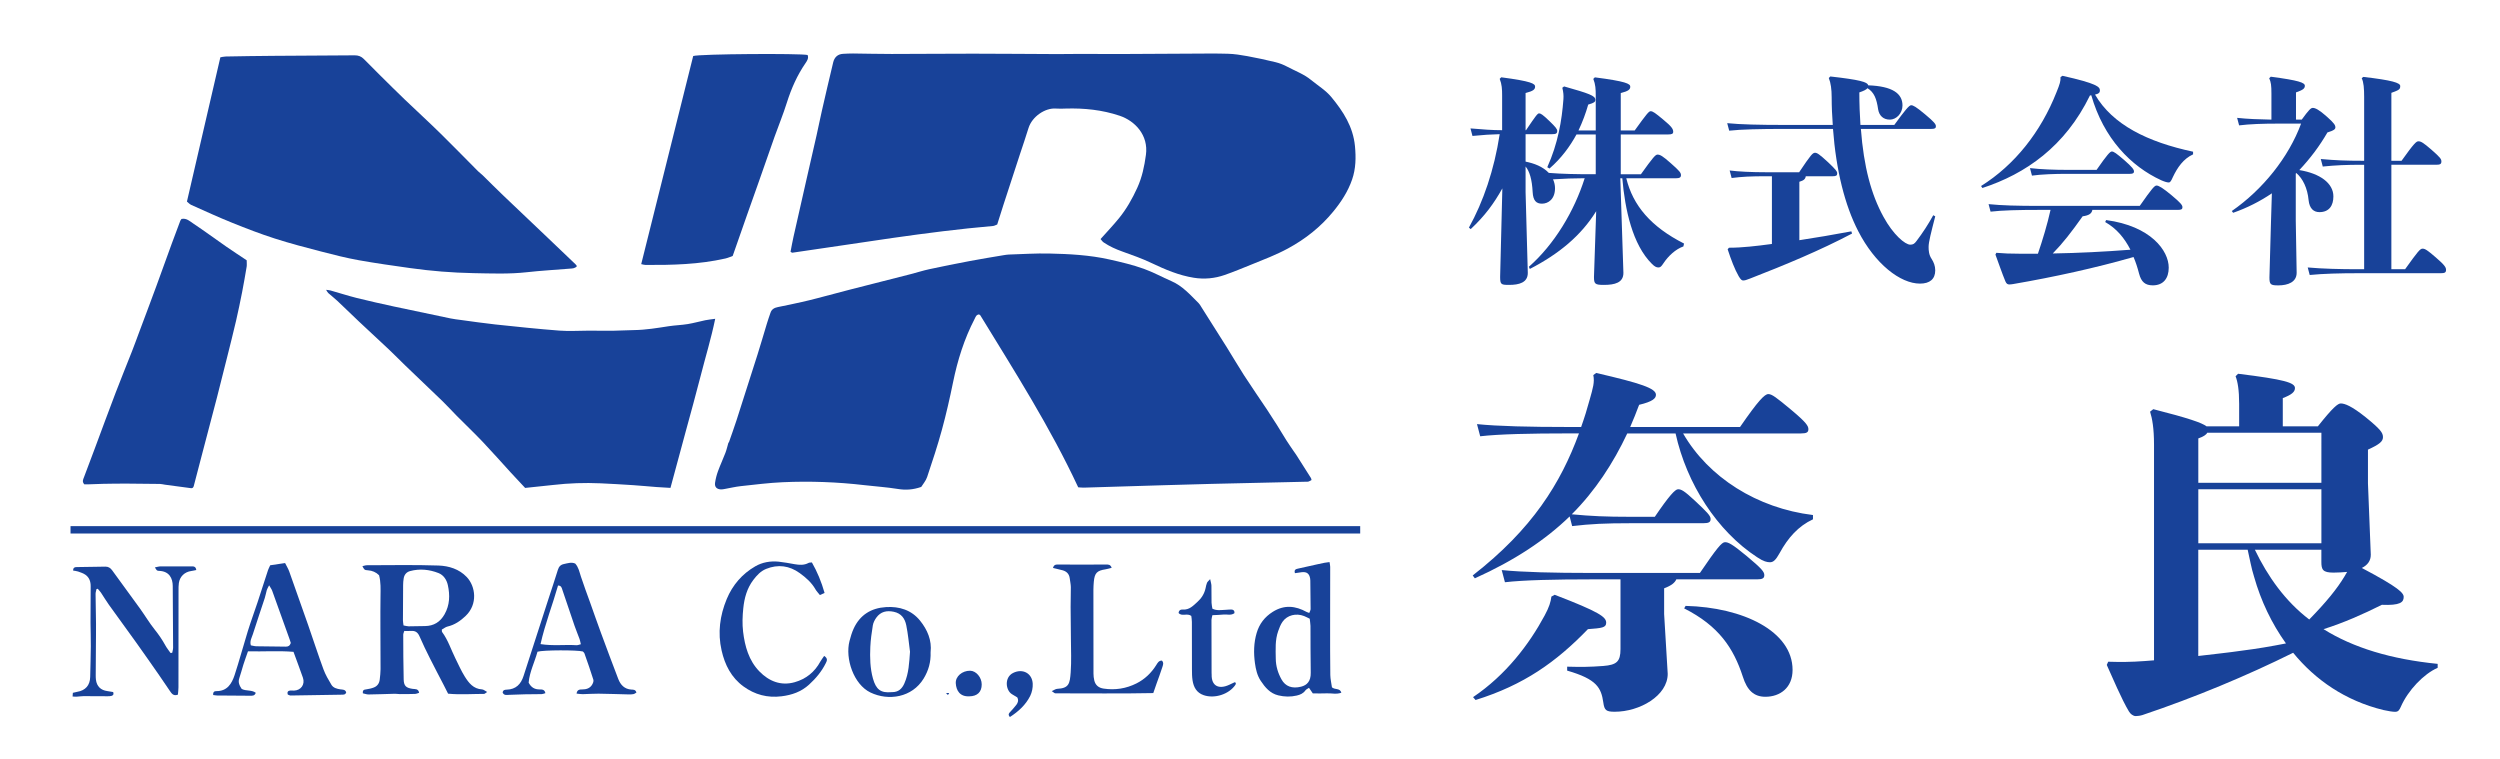
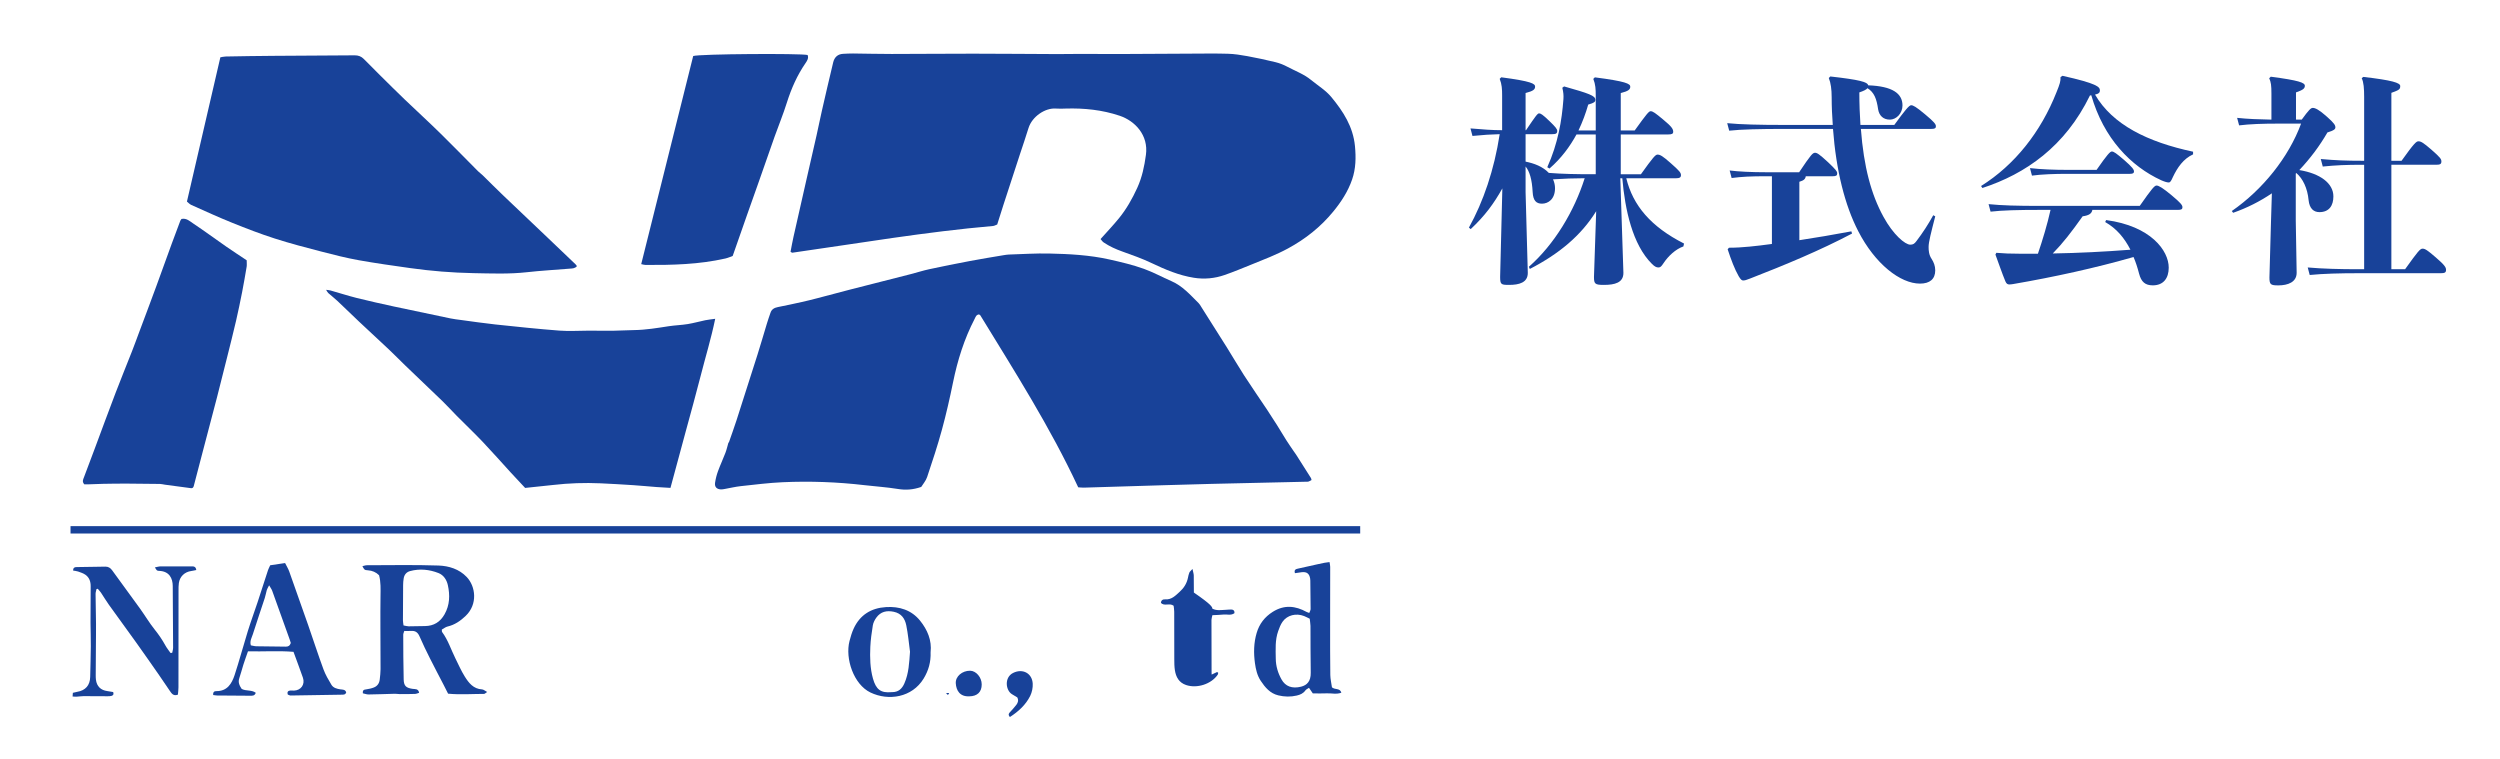
<svg xmlns="http://www.w3.org/2000/svg" version="1.1" id="レイヤー_1" x="0px" y="0px" viewBox="0 0 677.77 205.8" style="enable-background:new 0 0 677.77 205.8;" xml:space="preserve">
  <style type="text/css">
	.st0{fill:#184299;}
	.st1{fill:none;stroke:#184299;stroke-width:2;stroke-miterlimit:10;}
</style>
  <g>
    <path class="st0" d="M197.59,119.98c0.69-1.99,1.42-3.98,2.07-5.99c1.93-5.96,3.83-11.93,5.72-17.9c0.88-2.78,1.68-5.57,2.53-8.36   c0.3-0.99,0.64-1.97,0.98-2.95c0.32-0.95,1.04-1.34,1.99-1.53c2.18-0.42,4.35-0.9,6.52-1.38c1.4-0.31,2.79-0.66,4.17-1.02   c2.91-0.76,5.81-1.55,8.73-2.3c5.54-1.42,11.09-2.82,16.64-4.24c1.67-0.43,3.32-0.97,5.01-1.33c3.66-0.79,7.34-1.52,11.02-2.22   c3.05-0.58,6.12-1.07,9.19-1.59c0.44-0.07,0.88-0.14,1.32-0.16c3.65-0.11,7.31-0.36,10.95-0.28c5.48,0.12,10.97,0.41,16.33,1.61   c3.16,0.71,6.31,1.45,9.38,2.55c2.57,0.93,4.93,2.24,7.41,3.31c3.06,1.32,5.15,3.75,7.42,6c0.28,0.27,0.47,0.63,0.68,0.97   c2.32,3.67,4.65,7.33,6.96,11.01c1.57,2.51,3.05,5.07,4.65,7.55c2.04,3.15,4.17,6.23,6.26,9.35c0.25,0.37,0.48,0.75,0.72,1.12   c0.64,0.99,1.3,1.97,1.92,2.97c0.86,1.38,1.69,2.78,2.56,4.16c0.63,1,1.32,1.97,1.98,2.95c0.22,0.33,0.47,0.64,0.68,0.97   c1.35,2.11,2.69,4.23,4.03,6.35c0.07,0.12,0.08,0.28,0.16,0.54c-0.27,0.14-0.54,0.33-0.84,0.42c-0.23,0.07-0.49,0.04-0.74,0.04   c-8.49,0.19-16.99,0.36-25.48,0.58c-8.59,0.22-17.18,0.49-25.77,0.75c-2.96,0.09-5.92,0.19-8.89,0.27   c-0.53,0.01-1.06-0.06-1.54-0.09c-7.62-16.35-17.23-31.41-26.55-46.64c-0.07-0.11-0.24-0.16-0.36-0.23   c-0.74,0.08-0.91,0.69-1.17,1.21c-2.82,5.43-4.63,11.2-5.85,17.19c-0.88,4.3-1.85,8.59-3.01,12.83c-1.18,4.33-2.59,8.6-4.02,12.86   c-0.35,1.04-1.14,1.92-1.6,2.68c-2.29,0.79-4.29,0.89-6.4,0.54c-2.97-0.48-5.98-0.67-8.97-1.02c-7.37-0.86-14.78-1.13-22.18-0.8   c-3.79,0.17-7.57,0.65-11.35,1.06c-1.47,0.16-2.91,0.51-4.37,0.77c-0.34,0.06-0.69,0.13-1.02,0.12c-1.16-0.05-1.77-0.67-1.6-1.82   c0.16-1.07,0.43-2.13,0.8-3.14c0.61-1.67,1.37-3.28,2-4.94c0.35-0.91,0.56-1.88,0.83-2.82   C197.52,119.95,197.56,119.96,197.59,119.98z" />
    <path class="st0" d="M298.37,64.81c1.8-2.02,3.47-3.77,4.99-5.64c2.04-2.5,3.61-5.29,4.95-8.22c1.31-2.86,1.94-5.86,2.36-8.97   c0.73-5.34-2.97-9.21-7.12-10.6c-4.76-1.6-9.63-2.09-14.6-1.95c-0.89,0.03-1.78,0.07-2.67,0c-2.92-0.23-6.48,2.16-7.45,5.31   c-0.72,2.36-1.53,4.69-2.3,7.03c-1.5,4.6-3.01,9.19-4.5,13.79c-0.58,1.78-1.13,3.56-1.68,5.3c-0.46,0.17-0.77,0.37-1.1,0.4   c-18.25,1.58-36.31,4.68-54.43,7.25c-0.12,0.02-0.26-0.12-0.5-0.25c0.26-1.32,0.49-2.67,0.79-4c1.15-5.16,2.33-10.31,3.5-15.46   c0.92-4.04,1.86-8.08,2.77-12.13c0.5-2.21,0.93-4.44,1.44-6.65c1-4.37,2.01-8.74,3.06-13.1c0.33-1.38,1.2-2.25,2.7-2.33   c0.89-0.04,1.78-0.1,2.67-0.09c3.5,0.03,7.01,0.14,10.51,0.13c7.36,0,14.73-0.09,22.09-0.08c7.61,0.01,15.22,0.08,22.83,0.11   c1.83,0.01,3.66-0.04,5.49-0.04c4.05,0,8.1,0.04,12.14,0.02c6.17-0.02,12.34-0.07,18.51-0.1c3.36-0.01,6.72-0.07,10.07,0.03   c1.77,0.05,3.54,0.33,5.29,0.65c2.56,0.47,5.11,1.02,7.65,1.64c1.09,0.27,2.16,0.69,3.15,1.22c2.17,1.16,4.51,2,6.45,3.59   c1.86,1.53,3.97,2.78,5.53,4.67c3.21,3.89,5.87,8.01,6.38,13.25c0.3,3.1,0.24,6.14-0.77,9.07c-1.12,3.25-2.99,6.12-5.17,8.76   c-3.4,4.13-7.49,7.37-12.21,9.93c-3.23,1.75-6.64,3.04-10.02,4.41c-2.38,0.96-4.75,1.95-7.17,2.79c-2.7,0.94-5.52,1.2-8.33,0.75   c-4.03-0.64-7.75-2.22-11.43-3.97c-2.58-1.23-5.28-2.19-7.98-3.15c-1.78-0.63-3.47-1.4-5.03-2.45   C298.89,65.52,298.66,65.13,298.37,64.81z" />
    <path class="st0" d="M50.68,54.65c3.05-13.16,6.03-26.04,9.06-39.11c0.39-0.06,0.9-0.21,1.42-0.22c4.3-0.08,8.59-0.15,12.89-0.18   c7.36-0.06,14.73-0.07,22.09-0.14c1.02-0.01,1.81,0.29,2.51,1.01c1.45,1.48,2.92,2.95,4.39,4.4c2.21,2.18,4.4,4.38,6.65,6.53   c3.17,3.04,6.42,6,9.56,9.08c3.49,3.42,6.89,6.93,10.34,10.39c0.38,0.38,0.84,0.69,1.23,1.07c1.83,1.79,3.63,3.62,5.49,5.39   c4.06,3.89,8.15,7.75,12.23,11.63c2.5,2.38,5,4.76,7.49,7.15c0.14,0.13,0.24,0.3,0.38,0.5c-0.52,0.65-1.25,0.63-1.91,0.68   c-3.89,0.33-7.79,0.53-11.66,0.97c-4.84,0.54-9.68,0.34-14.51,0.25c-5.73-0.11-11.45-0.57-17.13-1.37   c-4.64-0.66-9.29-1.3-13.91-2.13c-3.4-0.61-6.76-1.46-10.1-2.33c-4.25-1.1-8.51-2.21-12.68-3.55c-3.9-1.25-7.73-2.73-11.53-4.26   c-3.75-1.51-7.43-3.2-11.12-4.85C51.39,55.35,51.02,54.91,50.68,54.65z" />
    <path class="st0" d="M88.41,78.57c0.57,0.08,0.9,0.09,1.2,0.18c2.37,0.67,4.71,1.43,7.1,2.03c3.34,0.83,6.69,1.58,10.06,2.31   c5.11,1.1,10.22,2.17,15.34,3.23c0.97,0.2,1.95,0.31,2.93,0.44c3.07,0.41,6.14,0.87,9.22,1.2c5.79,0.61,11.58,1.23,17.38,1.67   c2.7,0.21,5.42,0.01,8.14,0.01c2.12,0,4.24,0.06,6.36,0.03c1.92-0.02,3.84-0.16,5.77-0.18c3.17-0.04,6.28-0.57,9.4-1.05   c1.7-0.26,3.44-0.3,5.14-0.58c1.6-0.26,3.17-0.71,4.76-1.04c0.8-0.16,1.62-0.24,2.69-0.39c-1.1,5.36-2.64,10.34-3.92,15.38   c-1.29,5.07-2.7,10.1-4.07,15.15c-1.36,5.04-2.72,10.07-4.14,15.31c-1.24-0.07-2.51-0.13-3.77-0.23c-2.11-0.16-4.22-0.37-6.34-0.51   c-2.95-0.19-5.91-0.37-8.86-0.5c-4.3-0.19-8.58-0.05-12.86,0.45c-2.49,0.29-4.99,0.53-7.57,0.8c-1.29-1.38-2.58-2.73-3.84-4.11   c-2.56-2.8-5.07-5.65-7.68-8.4c-2.27-2.39-4.67-4.66-6.99-7c-1.29-1.3-2.5-2.66-3.81-3.93c-3.4-3.29-6.84-6.55-10.26-9.83   c-1.46-1.4-2.86-2.86-4.33-4.24c-2.69-2.54-5.41-5.03-8.11-7.57c-1.97-1.86-3.91-3.76-5.88-5.62c-0.79-0.74-1.65-1.4-2.46-2.12   C88.8,79.27,88.69,79.01,88.41,78.57z" />
    <path class="st0" d="M49.2,59.36c1.35-0.3,2.28,0.63,3.2,1.24c3.03,2.02,5.96,4.19,8.96,6.27c1.82,1.26,3.67,2.46,5.52,3.7   c0,0.67,0.07,1.22-0.01,1.73c-0.38,2.29-0.78,4.57-1.22,6.85c-0.52,2.61-1.05,5.22-1.65,7.81c-0.78,3.36-1.63,6.71-2.47,10.06   c-0.9,3.59-1.79,7.18-2.72,10.77c-1.39,5.35-2.81,10.69-4.21,16.04c-0.7,2.67-1.39,5.34-2.09,8.01c-0.04,0.14-0.14,0.25-0.22,0.38   c-0.14,0.05-0.29,0.16-0.41,0.14c-2.39-0.31-4.79-0.64-7.18-0.96c-0.44-0.06-0.88-0.19-1.32-0.2c-2.96-0.05-5.92-0.08-8.89-0.09   c-2.17-0.01-4.35,0.02-6.52,0.06c-1.28,0.02-2.57,0.09-3.85,0.13c-0.48,0.01-0.96,0-1.27,0c-0.67-0.76-0.3-1.32-0.11-1.85   c0.96-2.59,1.95-5.17,2.92-7.76c1.88-5.04,3.73-10.1,5.65-15.12c1.44-3.78,2.98-7.53,4.46-11.3c0.65-1.65,1.25-3.32,1.87-4.98   c1.59-4.25,3.2-8.5,4.76-12.76c1.42-3.84,2.79-7.7,4.19-11.55c0.74-2.04,1.51-4.07,2.28-6.1C48.95,59.7,49.08,59.55,49.2,59.36z" />
    <path class="st0" d="M187.93,15.19c1.66-0.58,29.12-0.75,31.02-0.28c0.33,0.83-0.09,1.51-0.53,2.15c-2.29,3.32-3.89,6.94-5.1,10.78   c-0.97,3.1-2.22,6.12-3.31,9.18c-1.44,4.05-2.84,8.11-4.26,12.16c-1.03,2.93-2.08,5.85-3.11,8.78c-1.31,3.72-2.6,7.44-4,11.43   c-0.53,0.19-1.24,0.52-1.98,0.69c-7.13,1.62-14.38,1.79-21.65,1.75c-0.32,0-0.65-0.12-1.17-0.22   C178.55,52.73,183.25,33.94,187.93,15.19z" />
    <path class="st0" d="M98.25,153.49c0.45-0.1,0.85-0.25,1.24-0.25c6.47-0.01,12.94-0.14,19.4,0.08c2.79,0.1,5.57,0.94,7.64,3.11   c2.42,2.54,3.04,7.38-0.29,10.55c-1.4,1.34-2.97,2.43-4.92,2.88c-0.54,0.13-1.02,0.54-1.54,0.82c0.03,0.3-0.01,0.54,0.08,0.67   c1.61,2.16,2.4,4.73,3.58,7.1c0.84,1.67,1.58,3.4,2.57,4.98c1.08,1.72,2.33,3.34,4.68,3.47c0.4,0.02,0.79,0.39,1.38,0.7   c-0.45,0.29-0.64,0.52-0.83,0.52c-3.23,0-6.47,0.26-9.76-0.06c-0.43-0.86-0.83-1.65-1.23-2.43c-1.22-2.36-2.47-4.71-3.66-7.09   c-0.99-1.98-1.98-3.98-2.85-6.01c-0.46-1.07-1.12-1.56-2.26-1.48c-0.62,0.04-1.25,0.01-1.88,0.01c-0.13,0.44-0.28,0.72-0.28,1   c0.02,4.05,0.01,8.1,0.12,12.14c0.05,1.8,0.66,2.29,2.42,2.56c0.66,0.1,1.55-0.12,1.77,1.07c-0.39,0.11-0.75,0.29-1.11,0.3   c-1.38,0.05-2.76,0.05-4.14,0.05c-0.44,0-0.89-0.1-1.33-0.09c-2.37,0.06-4.73,0.16-7.1,0.19c-0.54,0.01-1.09-0.21-1.57-0.31   c-0.12-0.94,0.35-0.99,0.88-1.07c0.71-0.11,1.44-0.25,2.11-0.52c0.94-0.37,1.47-1.14,1.58-2.16c0.1-0.93,0.22-1.87,0.22-2.8   c0.01-3.8-0.04-7.6-0.04-11.4c-0.01-2.81-0.01-5.63,0.03-8.44c0.02-1.87,0.11-3.75-0.39-5.62c-0.83-0.83-1.83-1.26-3.02-1.34   C98.79,154.54,98.79,154.51,98.25,153.49z M109.4,169.56c0.55,0.1,0.98,0.24,1.4,0.24c1.48,0,2.95-0.05,4.43-0.07   c2.38-0.03,4.11-1.1,5.29-3.18c1.43-2.52,1.49-5.19,0.9-7.9c-0.31-1.44-1.15-2.75-2.54-3.29c-2.47-0.97-5.08-1.24-7.69-0.54   c-0.98,0.26-1.59,0.97-1.75,1.99c-0.09,0.58-0.15,1.18-0.15,1.77c-0.03,3.21-0.05,6.41-0.05,9.62   C109.24,168.59,109.33,168.97,109.4,169.56z" />
    <path class="st0" d="M46.69,176.98c0.08-0.46,0.24-0.91,0.24-1.37c-0.02-5.58-0.06-11.16-0.1-16.74c-0.01-2.09-0.93-4-3.69-4.1   c-0.62-0.02-0.62-0.08-1.15-0.94c0.57-0.11,1.07-0.28,1.57-0.28c2.77-0.02,5.53-0.01,8.3,0c0.57,0,1.22-0.05,1.35,0.99   c-0.48,0.09-0.92,0.21-1.38,0.27c-1.77,0.24-3.09,1.49-3.34,3.26c-0.1,0.68-0.09,1.38-0.09,2.07c-0.01,8.74-0.01,17.49-0.02,26.23   c0,0.67-0.1,1.34-0.15,1.96c-1.25,0.46-1.7-0.34-2.17-1c-0.99-1.41-1.93-2.86-2.91-4.27c-2.03-2.91-4.05-5.82-6.11-8.7   c-2.5-3.49-5.04-6.95-7.54-10.44c-0.75-1.04-1.39-2.15-2.11-3.22c-0.26-0.38-0.59-0.72-0.89-1.08c-0.11,0.03-0.22,0.06-0.34,0.09   c-0.09,0.45-0.26,0.9-0.25,1.35c0.02,2.67,0.1,5.33,0.12,8c0.02,2.02-0.02,4.04-0.03,6.06c-0.02,2.67-0.04,5.33-0.05,8   c0,0.39,0.01,0.79,0.06,1.18c0.23,1.78,1.3,2.82,3.09,3.06c0.56,0.07,1.12,0.18,1.59,0.26c0.22,0.7-0.08,0.94-0.49,1.05   c-0.33,0.08-0.68,0.09-1.03,0.09c-2.17-0.01-4.34-0.04-6.51-0.03c-0.64,0-1.28,0.12-1.92,0.15c-0.32,0.02-0.65-0.03-1.06-0.05   c0.03-0.38,0.04-0.65,0.07-1c0.43-0.1,0.8-0.21,1.18-0.27c2.23-0.36,3.47-1.76,3.52-4.03c0.06-2.77,0.15-5.53,0.17-8.3   c0.02-2.12-0.07-4.24-0.08-6.36c-0.01-3.31,0.01-6.62,0.04-9.93c0.01-1.26-0.36-2.37-1.41-3.11c-0.58-0.41-1.3-0.64-1.98-0.88   c-0.43-0.15-0.91-0.18-1.36-0.26c-0.02-0.9,0.52-0.94,1-0.95c1.78-0.04,3.55-0.06,5.33-0.08c0.79-0.01,1.58-0.03,2.37-0.04   c0.81-0.02,1.39,0.33,1.87,0.99c2.51,3.47,5.07,6.92,7.57,10.4c1.35,1.88,2.54,3.89,3.98,5.69c1.09,1.36,2.05,2.76,2.88,4.28   c0.39,0.72,0.93,1.37,1.4,2.05C46.4,177.02,46.54,177,46.69,176.98z" />
    <path class="st0" d="M361.1,186.34c0.88,0.74,2.18,0.13,2.55,1.46c-1.34,0.5-2.65,0.11-3.92,0.17c-1.28,0.07-2.56,0.01-3.82,0.01   c-0.37-0.54-0.66-0.97-1.03-1.51c-0.37,0.26-0.76,0.42-0.97,0.7c-0.59,0.84-1.44,1.19-2.36,1.4c-1.66,0.39-3.33,0.35-4.99-0.05   c-2.24-0.54-3.58-2.16-4.77-3.95c-0.95-1.43-1.33-3.09-1.56-4.75c-0.38-2.75-0.34-5.53,0.46-8.22c0.72-2.44,2.15-4.33,4.37-5.73   c3.14-1.97,6.13-1.64,9.19,0.04c0.17,0.09,0.36,0.14,0.7,0.27c0.14-0.39,0.37-0.73,0.37-1.07c0-2.57-0.05-5.13-0.08-7.7   c0-0.2-0.02-0.4-0.05-0.59c-0.23-1.33-0.94-1.85-2.29-1.69c-0.61,0.08-1.22,0.17-1.83,0.26c-0.3-0.96,0.28-1.11,0.8-1.23   c1.73-0.4,3.47-0.78,5.2-1.16c0.67-0.15,1.34-0.3,2.02-0.43c0.41-0.08,0.83-0.12,1.36-0.19c0.08,0.54,0.18,0.92,0.18,1.3   c0,5.38-0.02,10.76-0.02,16.14c0,4.39-0.01,8.79,0.05,13.18C360.68,184.12,360.95,185.23,361.1,186.34z M355.08,167.74   c-0.63-0.3-1.07-0.54-1.52-0.72c-2.18-0.85-4.59-0.26-5.85,1.54c-0.53,0.75-0.87,1.65-1.18,2.53c-0.87,2.43-0.69,4.95-0.66,7.47   c0.02,2.03,0.58,3.88,1.56,5.64c1.05,1.89,2.87,2.58,5.32,1.96c1.56-0.4,2.64-1.44,2.6-3.76c-0.08-4.24-0.04-8.48-0.07-12.72   C355.26,169.05,355.14,168.42,355.08,167.74z" />
    <path class="st0" d="M69.34,187.82c-0.28,0.87-0.97,0.81-1.59,0.8c-2.27-0.01-4.54-0.03-6.81-0.05c-0.64,0-1.28,0.02-1.92,0   c-0.41-0.01-0.82-0.1-1.22-0.14c-0.1-0.87,0.35-1.07,0.87-1.06c2.94,0.02,4.16-2.02,4.93-4.34c1.29-3.93,2.35-7.94,3.58-11.9   c0.82-2.64,1.78-5.23,2.65-7.85c0.96-2.9,1.88-5.82,2.84-8.73c0.14-0.41,0.36-0.8,0.59-1.3c1.31-0.19,2.61-0.39,4.03-0.6   c0.41,0.82,0.85,1.53,1.13,2.3c1.73,4.83,3.44,9.66,5.12,14.5c1.39,4,2.69,8.02,4.15,12c0.54,1.47,1.35,2.85,2.16,4.2   c0.51,0.85,1.47,1.1,2.43,1.24c0.61,0.09,1.33,0,1.58,0.83c-0.23,0.68-0.78,0.61-1.33,0.62c-2.71,0.03-5.41,0.08-8.12,0.13   c-1.87,0.03-3.74,0.08-5.62,0.09c-0.27,0-0.53-0.17-0.76-0.25c-0.25-0.72,0.06-1.03,0.65-1.1c0.34-0.04,0.69,0.03,1.03,0.02   c1.9-0.07,3.04-1.68,2.41-3.5c-0.79-2.28-1.65-4.53-2.55-7.01c-4.01-0.34-8.12-0.04-12.34-0.14c-0.46,1.32-0.88,2.46-1.25,3.62   c-0.39,1.22-0.69,2.47-1.11,3.68c-0.39,1.14,0.07,2.01,0.65,2.89C66.71,187.42,68.19,186.96,69.34,187.82z M78.84,174.32   c-0.09-0.29-0.19-0.62-0.3-0.94c-1.58-4.41-3.15-8.83-4.75-13.23c-0.15-0.43-0.45-0.8-0.83-1.47c-0.32,0.64-0.53,0.96-0.63,1.3   c-0.21,0.71-0.32,1.45-0.55,2.15c-1.07,3.28-2.2,6.55-3.24,9.84c-0.28,0.9-0.88,1.78-0.54,2.99c0.48,0.08,0.99,0.24,1.5,0.25   c2.67,0.05,5.33,0.06,8,0.1C78.11,175.31,78.56,175.12,78.84,174.32z" />
-     <path class="st0" d="M155.95,152.79c0.91,1,1.13,2.27,1.53,3.49c0.78,2.39,1.67,4.74,2.52,7.11c0.96,2.7,1.9,5.4,2.89,8.09   c1.55,4.2,3.11,8.4,4.72,12.58c0.62,1.61,1.68,2.77,3.57,2.89c0.5,0.03,1.13-0.04,1.36,0.81c-0.26,0.14-0.51,0.36-0.81,0.42   c-0.43,0.09-0.88,0.09-1.33,0.08c-2.71-0.06-5.42-0.17-8.13-0.2c-1.43-0.02-2.86,0.11-4.29,0.13c-0.52,0.01-1.05-0.09-1.67-0.15   c0.15-1.1,0.86-1.13,1.53-1.13c1.05,0,1.99-0.26,2.6-1.15c0.28-0.41,0.56-1.06,0.43-1.47c-0.74-2.4-1.59-4.77-2.42-7.14   c-0.08-0.22-0.31-0.38-0.43-0.53c-1.5-0.42-10.75-0.41-12.3,0.06c-0.77,2.8-2.16,5.53-2.4,8.39c0.72,1.37,1.67,1.82,2.92,1.84   c0.65,0.01,1.42-0.05,1.62,1.01c-0.36,0.1-0.68,0.25-0.99,0.26c-1.53,0.04-3.06,0.02-4.59,0.05c-1.38,0.03-2.75,0.1-4.13,0.14   c-0.71,0.02-1.5,0.26-1.88-0.62c0.1-0.72,0.61-0.77,1.12-0.78c2.48-0.08,3.84-1.48,4.56-3.74c2.23-6.95,4.49-13.9,6.74-20.85   c0.85-2.63,1.74-5.24,2.55-7.88c0.28-0.91,0.76-1.42,1.7-1.6C153.93,152.7,154.92,152.33,155.95,152.79z M157.47,174.66   c-0.14-0.57-0.2-1-0.34-1.4c-0.44-1.2-0.94-2.38-1.36-3.59c-1.12-3.26-2.22-6.53-3.32-9.8c-0.17-0.5-0.24-1.09-1.16-1.14   c-1.48,5.23-3.5,10.34-4.75,15.89c3.37,0.54,6.56,0.1,9.73,0.3C156.62,174.95,156.99,174.77,157.47,174.66z" />
-     <path class="st0" d="M223.44,177.82c1.07,0.7,0.75,1.35,0.44,1.97c-1.11,2.24-2.67,4.11-4.52,5.8c-2.13,1.95-4.64,2.83-7.47,3.18   c-3.83,0.48-7.25-0.44-10.31-2.66c-3.32-2.41-5.07-5.87-5.95-9.77c-1.09-4.78-0.47-9.45,1.39-13.93c1.58-3.8,4.19-6.83,7.75-8.88   c1.89-1.09,4.09-1.48,6.3-1.26c1.47,0.15,2.92,0.44,4.38,0.69c1.29,0.22,2.55,0.31,3.76-0.35c0.2-0.11,0.47-0.08,0.9-0.13   c1.46,2.55,2.58,5.24,3.44,8.28c-0.43,0.19-0.83,0.36-1.27,0.56c-0.46-0.58-0.89-1.01-1.18-1.51c-1.05-1.86-2.61-3.23-4.29-4.44   c-2.8-2.02-5.87-2.45-9.12-1.13c-1.47,0.6-2.5,1.73-3.44,2.96c-1.74,2.28-2.46,4.95-2.74,7.71c-0.22,2.1-0.3,4.27-0.05,6.36   c0.48,3.95,1.54,7.8,4.42,10.76c2.6,2.67,5.84,3.98,9.57,2.92c3.05-0.86,5.43-2.76,6.96-5.61   C222.7,178.84,223.06,178.39,223.44,177.82z" />
-     <path class="st0" d="M285.47,153.97c0.29-1.02,0.94-0.92,1.51-0.93c1.68,0,3.35,0.03,5.03,0.03c2.61,0,5.23-0.03,7.84-0.02   c0.56,0,1.2-0.07,1.53,0.89c-0.61,0.15-1.14,0.33-1.68,0.41c-2.3,0.35-2.94,0.99-3.16,3.35c-0.07,0.74-0.1,1.48-0.11,2.22   c0,7.56,0,15.11,0.02,22.67c0,0.63,0.07,1.29,0.22,1.9c0.32,1.28,1.18,1.99,2.5,2.19c3.13,0.48,6.14,0,8.93-1.4   c2.23-1.12,4.03-2.83,5.37-4.98c0.36-0.58,0.68-1.22,1.53-1.21c0.59,0.61,0.28,1.26,0.1,1.83c-0.46,1.46-1.01,2.89-1.52,4.33   c-0.29,0.83-0.58,1.66-0.92,2.65c-8.91,0.19-17.73,0.05-26.55,0.07c-0.23,0-0.45-0.27-0.97-0.6c0.65-0.29,1.05-0.6,1.47-0.62   c3.22-0.16,3.43-1.42,3.66-4.48c0.22-3,0.08-6.02,0.06-9.03c-0.01-2.91-0.07-5.82-0.08-8.73c-0.01-1.78,0.08-3.56,0.06-5.33   c-0.01-0.78-0.2-1.56-0.29-2.34c-0.16-1.39-1.02-2.06-2.31-2.32C287,154.35,286.29,154.16,285.47,153.97z" />
    <path class="st0" d="M252.29,176.86c0.1,2.6-0.55,4.91-1.88,7.1c-3.12,5.13-9.5,6.15-14.43,3.78c-4.54-2.18-6.91-9.2-5.67-13.96   c0.3-1.14,0.63-2.29,1.12-3.35c1.71-3.73,4.75-5.59,8.76-5.84c3.63-0.23,6.92,0.79,9.25,3.68   C251.42,170.73,252.67,173.6,252.29,176.86z M246.71,176.69c-0.32-2.39-0.53-4.8-1.01-7.15c-0.36-1.8-1.3-3.24-3.38-3.68   c-1.94-0.41-3.55-0.05-4.73,1.57c-0.45,0.62-0.84,1.38-0.96,2.12c-0.32,1.94-0.59,3.9-0.68,5.86c-0.13,2.86-0.06,5.76,0.71,8.53   c0.84,3.01,2.14,3.97,4.98,3.71c0.1-0.01,0.2-0.01,0.3-0.01c1.65-0.01,2.62-0.94,3.24-2.35   C246.39,182.56,246.49,179.65,246.71,176.69z" />
-     <path class="st0" d="M328.69,165.02c1.25,0.61,2.39,0.34,3.51,0.31c0.54-0.01,1.08-0.11,1.62-0.09c0.56,0.02,0.92,0.31,0.84,1   c-0.93,0.69-2,0.26-2.99,0.37c-0.96,0.11-1.94,0.11-2.98,0.17c-0.11,0.53-0.25,0.91-0.25,1.28c0,4.79,0.02,9.59,0.03,14.38   c0,0.15,0.02,0.3,0.02,0.44c-0.08,3.16,2,4.07,4.79,2.76c0.48-0.23,0.96-0.47,1.45-0.68c0.05-0.02,0.16,0.09,0.32,0.18   c-0.03,0.16-0.01,0.37-0.11,0.51c-1.74,2.58-5.64,3.83-8.6,2.82c-1.94-0.66-2.74-2.17-3.03-4.02c-0.15-0.97-0.16-1.97-0.16-2.96   c-0.02-4.3,0-8.6-0.02-12.9c0-0.57-0.11-1.15-0.16-1.61c-1.13-0.85-2.53,0.24-3.44-0.79c0.05-0.79,0.62-0.98,1.15-0.94   c1.76,0.13,2.81-1.04,3.94-2.06c1.13-1.01,1.91-2.26,2.23-3.76c0.1-0.48,0.19-0.98,0.38-1.43c0.11-0.28,0.4-0.48,0.85-1   c0.17,0.82,0.34,1.3,0.35,1.8c0.04,1.53-0.01,3.06,0.03,4.6C328.48,163.96,328.62,164.52,328.69,165.02z" />
+     <path class="st0" d="M328.69,165.02c1.25,0.61,2.39,0.34,3.51,0.31c0.54-0.01,1.08-0.11,1.62-0.09c0.56,0.02,0.92,0.31,0.84,1   c-0.93,0.69-2,0.26-2.99,0.37c-0.96,0.11-1.94,0.11-2.98,0.17c-0.11,0.53-0.25,0.91-0.25,1.28c0,4.79,0.02,9.59,0.03,14.38   c0,0.15,0.02,0.3,0.02,0.44c0.48-0.23,0.96-0.47,1.45-0.68c0.05-0.02,0.16,0.09,0.32,0.18   c-0.03,0.16-0.01,0.37-0.11,0.51c-1.74,2.58-5.64,3.83-8.6,2.82c-1.94-0.66-2.74-2.17-3.03-4.02c-0.15-0.97-0.16-1.97-0.16-2.96   c-0.02-4.3,0-8.6-0.02-12.9c0-0.57-0.11-1.15-0.16-1.61c-1.13-0.85-2.53,0.24-3.44-0.79c0.05-0.79,0.62-0.98,1.15-0.94   c1.76,0.13,2.81-1.04,3.94-2.06c1.13-1.01,1.91-2.26,2.23-3.76c0.1-0.48,0.19-0.98,0.38-1.43c0.11-0.28,0.4-0.48,0.85-1   c0.17,0.82,0.34,1.3,0.35,1.8c0.04,1.53-0.01,3.06,0.03,4.6C328.48,163.96,328.62,164.52,328.69,165.02z" />
    <path class="st0" d="M273.79,194.39c-0.61-0.72-0.23-1.04,0.12-1.42c0.57-0.61,1.13-1.24,1.64-1.9c0.43-0.57,0.65-1.22,0.24-2   c-0.45-0.27-0.96-0.57-1.46-0.88c-1.7-1.05-2.09-4.53,0.31-5.74c2.6-1.31,5.2,0.07,5.34,2.92c0.05,1.09-0.2,2.31-0.68,3.29   C278.08,191.1,276.12,192.89,273.79,194.39z" />
    <path class="st0" d="M262.78,188.78c-2.57,0.13-3.55-1.62-3.66-3.54c-0.11-1.86,1.74-3.42,3.89-3.4c1.62,0.02,3.14,1.81,3.14,3.7   C266.16,187.61,264.95,188.76,262.78,188.78z" />
    <path class="st0" d="M256.51,187.88c0.23,0,0.47,0,0.81,0C257.1,188.51,256.84,188.47,256.51,187.88z" />
    <line class="st1" x1="19.12" y1="143.64" x2="368.76" y2="143.64" />
  </g>
  <g>
    <path class="st0" d="M432.62,36.45h-5.22c-1.8,3.3-4.14,6.48-7.32,9.24l-0.6-0.36c2.88-6.36,3.96-12.66,4.38-18.48   c0.06-1.02,0-1.8-0.3-3.06l0.48-0.36c6.78,1.92,8.46,2.52,8.46,3.6c0,0.6-0.24,0.84-1.92,1.32c-0.66,2.34-1.56,4.74-2.64,7.02h4.68   v-9.48c0-1.68-0.06-3-0.66-4.5l0.42-0.42c8.4,1.08,9.6,1.74,9.6,2.52c0,0.72-0.42,1.2-2.58,1.74v10.14h3.78   c3.24-4.5,3.84-5.22,4.32-5.22c0.6,0,1.26,0.48,3.42,2.28c2.34,1.92,2.7,2.58,2.7,3.3c0,0.54-0.36,0.72-1.38,0.72H439.4v10.8h5.46   c3.3-4.62,3.96-5.34,4.5-5.34c0.72,0,1.44,0.42,3.54,2.28c2.46,2.16,2.82,2.64,2.82,3.3c0,0.6-0.36,0.84-1.38,0.84H440.9   c1.8,7.38,6.66,13.14,15.66,17.7l-0.18,0.78c-2.1,0.72-4.14,2.64-5.4,4.56c-0.6,0.9-0.84,1.14-1.38,1.14s-1.02-0.24-1.74-0.96   c-5.28-5.22-7.32-14.76-8.04-23.22h-0.54L440.12,74c0,2.64-2.34,3.24-5.28,3.24c-2.4,0-2.7-0.24-2.7-2.16l0.6-17.82   c-4.08,6.6-10.08,11.58-18,15.66l-0.24-0.6c6.9-6.06,12.3-15.06,15.12-24c-2.82,0-5.7,0.12-8.58,0.3c0.36,0.78,0.54,1.62,0.54,2.4   c0,3-1.86,4.2-3.54,4.2c-1.56,0-2.4-0.84-2.52-3.12c-0.18-3.48-0.84-5.64-1.92-6.96v6.96l0.6,21.9c0,2.64-2.4,3.24-5.04,3.24   c-2.16,0-2.46-0.06-2.46-2.16l0.6-24c-2.28,4.08-4.68,7.38-8.58,11.04l-0.48-0.42c3.9-7.02,6.84-15.6,8.34-25.32   c-2.34,0.06-4.38,0.18-7.38,0.48l-0.54-2.04c3.6,0.3,5.94,0.48,8.58,0.48v-9.42c0-1.68-0.06-3-0.66-4.5l0.42-0.42   c8.22,1.08,9.18,1.74,9.18,2.52c0,0.72-0.42,1.2-2.58,1.74v10.08h0.12c2.64-3.9,3.12-4.56,3.54-4.56c0.42,0,0.96,0.3,2.82,2.1   c1.62,1.56,2.1,2.16,2.1,2.64c0,0.72-0.36,0.9-1.38,0.9h-7.2v7.44c2.34,0.48,4.62,1.32,6.3,3.06c3.78,0.3,7.5,0.36,11.88,0.36h0.84   V36.45z" />
    <path class="st0" d="M496.22,20.73c7.98,0.9,10.08,1.5,10.26,2.4c6.6,0.24,9.3,2.22,9.3,5.46c0,2.16-1.68,3.84-3.42,3.84   s-2.88-1.02-3.18-2.76c-0.42-2.94-1.08-4.62-2.88-5.76c-0.36,0.42-1.14,0.78-2.22,1.14c0,3.18,0.12,6.06,0.3,8.82h9.18   c2.88-3.96,4.02-5.34,4.56-5.34s1.26,0.36,3.78,2.46c2.52,2.1,2.94,2.7,2.94,3.24c0,0.54-0.3,0.72-1.26,0.72H504.5   c0.78,10.32,2.82,17.82,6.12,23.82c2.64,4.86,5.88,7.56,7.26,7.56c0.78,0,1.14-0.24,1.68-0.96c1.74-2.28,3.24-4.62,4.56-7.02   l0.54,0.3c-1.14,4.44-1.8,6.96-1.8,8.28c0,0.96,0.06,2.16,0.84,3.3c0.54,0.84,0.96,1.86,0.96,3.06c0,2.34-1.44,3.6-4.14,3.6   c-5.34,0-12.18-5.34-16.74-14.22c-3.6-6.96-6-16.44-6.84-27.72H483.5c-6.18,0-11.58,0.12-14.7,0.48l-0.54-2.04   c3.48,0.36,8.88,0.48,15.24,0.48h13.38c-0.18-2.4-0.3-4.92-0.3-7.5c0-2.16-0.24-3.9-0.78-5.22L496.22,20.73z M480.38,47.78H479   c-4.38,0-6.72,0.12-9.54,0.48l-0.54-2.04c2.4,0.3,5.82,0.48,10.08,0.48h8.76c3.18-4.74,3.66-5.28,4.32-5.28   c0.54,0,1.14,0.36,3.54,2.58c2.16,2.04,2.46,2.52,2.46,3c0,0.6-0.3,0.78-1.2,0.78h-7.32c-0.12,0.78-0.54,1.14-1.74,1.5v15.84   c4.44-0.66,9.24-1.5,14.1-2.4l0.18,0.6c-8.64,4.56-18.18,8.52-27.6,12.18c-1.02,0.42-1.5,0.54-1.92,0.54   c-0.36,0-0.66-0.24-1.2-1.14c-1.08-1.86-2.1-4.56-3-7.32l0.36-0.42c1.92,0,3.72-0.12,5.58-0.3c1.86-0.18,3.9-0.42,6.06-0.72V47.78z   " />
    <path class="st0" d="M566.6,25.89c-6.72,13.8-17.4,21.24-29.16,25.08l-0.36-0.54c9.12-5.7,16.2-14.64,20.46-25.44   c0.9-2.22,1.14-3,1.08-4.08l0.54-0.36c9.36,2.1,10.14,3,10.14,3.96c0,0.48-0.18,0.9-1.32,1.14c4.74,8.16,14.22,12.84,26.58,15.48   v0.72c-2.64,1.2-4.26,3.6-5.46,6.12c-0.48,1.08-0.72,1.5-1.14,1.5s-1.08-0.18-2.04-0.6c-8.22-3.78-15.6-11.34-18.96-23.04   L566.6,25.89z M567.26,56.9c-0.18,0.96-0.84,1.5-2.64,1.74c-3.06,4.32-5.34,7.26-8.1,10.08c7.02-0.12,14.04-0.48,21.06-1.02   c-1.62-3.18-3.78-5.76-6.84-7.5l0.24-0.54c12.12,1.62,16.98,8.28,16.98,12.9c0,2.88-1.44,4.8-4.32,4.8c-2.04,0-3.12-0.9-3.72-3.18   c-0.42-1.62-0.9-3.12-1.5-4.5c-10.26,2.94-21.42,5.4-32.58,7.32c-0.36,0.06-0.78,0.12-1.08,0.12c-0.42,0-0.78-0.12-1.08-0.84   c-0.9-2.16-1.92-5.16-2.7-7.26l0.24-0.48c2.16,0.18,3.78,0.24,6.12,0.24h5.16c1.32-3.9,2.52-7.86,3.42-11.88h-2.76   c-6.18,0-10.38,0.12-13.5,0.48l-0.54-2.04c3.48,0.36,7.68,0.48,14.04,0.48h26.94c3.36-4.8,4.02-5.52,4.56-5.52s1.56,0.54,4.08,2.64   c2.52,2.1,2.94,2.7,2.94,3.24s-0.3,0.72-1.26,0.72H567.26z M568.4,46.05c2.88-4.14,3.66-4.98,4.14-4.98c0.54,0,1.26,0.54,3.3,2.28   c2.28,1.98,2.7,2.64,2.7,3.12c0,0.54-0.42,0.66-1.14,0.66h-17.28c-2.82,0-6.72,0.12-9.24,0.48l-0.54-2.04   c2.88,0.36,6.96,0.48,9.78,0.48H568.4z" />
    <path class="st0" d="M624.02,32.43c1.92-2.64,2.46-3.18,3-3.18c0.66,0,1.68,0.48,3.84,2.4c2.04,1.8,2.28,2.34,2.28,2.88   c0,0.48-0.36,0.84-2.16,1.38c-2.1,3.66-4.68,7.08-7.62,10.2c5.58,0.9,9.24,3.54,9.24,7.14c0,2.46-1.14,4.26-3.78,4.26   c-1.56,0-2.7-0.96-2.94-3.24c-0.3-3.24-1.56-5.88-3.36-7.38l-0.12,0.18v12.72l0.24,14.16c0,2.52-2.34,3.42-4.98,3.42   c-2.1,0-2.4-0.24-2.4-2.16l0.42-15l0.24-7.8c-3.18,2.16-6.72,3.96-10.5,5.28l-0.36-0.48c8.4-5.82,15.42-14.58,18.78-23.7h-6.24   c-4.02,0-7.74,0.12-10.56,0.48l-0.54-2.04c2.7,0.3,5.94,0.42,9.3,0.48v-7.08c0-2.22-0.12-3.06-0.6-4.14l0.42-0.42   c7.68,1.02,9.24,1.62,9.24,2.46c0,0.78-0.54,1.14-2.4,1.8v7.38H624.02z M651.08,43.59c3.42-4.8,4.02-5.28,4.56-5.28   c0.66,0,1.26,0.3,3.48,2.22c2.46,2.16,2.76,2.58,2.76,3.24c0,0.72-0.36,0.9-1.44,0.9h-12.12v28.32h3.72   c3.48-4.86,4.08-5.58,4.74-5.58s1.32,0.42,3.54,2.34c2.52,2.16,2.82,2.76,2.82,3.42c0,0.72-0.36,0.9-1.44,0.9h-22.5   c-4.68,0-9.42,0.12-13.02,0.48l-0.54-2.04c4.02,0.36,8.88,0.48,13.56,0.48h1.74V44.67h-0.3c-4.68,0-7.32,0.12-10.92,0.48   l-0.54-2.04c4.02,0.36,6.78,0.48,11.46,0.48h0.3V26.25c0-2.22-0.12-3.96-0.66-5.04l0.42-0.36c7.86,0.9,10.02,1.62,10.02,2.46   c0,0.9-0.24,1.08-2.4,1.86v18.42H651.08z" />
  </g>
  <g>
-     <path class="st0" d="M428.66,115.76c0.87-2.43,1.65-4.95,2.33-7.47c0.87-3.1,1.36-4.66,0.97-6.6l0.78-0.58   c12.12,2.81,16.2,4.17,16.2,5.92c0,0.97-0.87,1.84-4.56,2.72c-0.78,2.04-1.55,4.07-2.42,6.01h29.78c4.95-7.18,6.69-8.92,7.66-8.92   c0.97,0,2.13,0.87,6.21,4.27c4.07,3.4,4.66,4.37,4.66,5.24s-0.48,1.16-2.04,1.16H456.3c6.89,11.93,20.08,20.27,35.21,22.12v1.16   c-3.98,1.84-6.79,5.04-9.02,9.12c-1.07,1.94-1.75,2.52-2.62,2.52c-0.78,0-1.75-0.19-3.49-1.36c-10.86-7.08-19.11-19.89-22.12-33.56   h-13.1c-3.78,8.05-8.73,15.62-15.04,21.92c5.24,0.49,9.12,0.68,16.01,0.68h6.5c3.88-5.72,5.53-7.47,6.3-7.47   c0.87,0,1.65,0.39,4.56,3.1c3.3,3.1,4.27,4.07,4.27,4.95s-0.49,1.16-2.04,1.16h-19.59c-6.98,0-10.86,0.19-15.91,0.78l-0.68-2.62   c-6.6,6.4-14.94,11.93-25.7,16.78l-0.58-0.78c16.2-12.61,23.86-25.03,28.81-38.51h-3.01c-9.99,0-18.72,0.19-23.77,0.78l-0.87-3.3   c5.63,0.58,14.36,0.78,24.64,0.78H428.66z M421.48,161.25c12.12,4.66,13.97,6.01,13.97,7.57c0,1.36-1.16,1.46-4.95,1.75   c-8.63,8.92-17.36,15.13-30.46,19.21l-0.68-0.78c8.92-6.01,15.23-14.36,19.4-22.12c1.26-2.33,1.65-3.69,1.84-5.14L421.48,161.25z    M454.46,157.08c-0.39,0.87-1.26,1.65-3.3,2.42v6.98l0.97,16.2c0,5.92-7.57,10.28-14.36,10.28c-2.33,0-2.81-0.39-3.1-2.52   c-0.58-3.98-1.75-6.31-9.8-8.63v-1.07c3.78,0.1,5.92,0.1,9.8-0.19c3.59-0.29,4.66-1.16,4.66-4.56v-18.92h-8.05   c-9.51,0-18.24,0.19-23.28,0.78l-0.87-3.3c5.63,0.58,14.36,0.78,24.15,0.78h29.58c4.56-6.69,5.92-8.34,6.79-8.34   s1.84,0.39,5.92,3.78c4.07,3.39,4.75,4.27,4.75,5.14s-0.49,1.16-2.04,1.16H454.46z M456.98,164.26c15.62,0.39,29,6.89,29,17.36   c0,4.85-3.4,7.28-7.37,7.28c-3.1,0-4.95-1.75-6.11-5.43c-2.52-7.76-6.5-13.77-15.91-18.53L456.98,164.26z" />
-     <path class="st0" d="M642.74,150.39c0,1.65-0.87,2.81-2.43,3.59c10.09,5.33,11.35,6.79,11.35,7.86c0,1.46-0.97,2.33-5.92,2.13   c-5.04,2.52-10.28,4.85-15.81,6.6c8.05,5.04,18.33,8.15,30.94,9.41v1.07c-3.78,1.65-8.05,6.11-9.99,10.57   c-0.39,0.87-0.68,1.36-1.55,1.36c-0.68,0-1.84-0.19-3.2-0.49c-10.28-2.52-18.43-8.15-24.44-15.52   c-12.51,6.21-26.67,12.12-40.84,16.88c-0.58,0.19-1.36,0.29-1.84,0.29c-0.68,0-1.46-0.58-1.84-1.26c-1.94-3.2-4.56-9.41-6.01-12.61   l0.39-0.87c3.2,0.1,6.21,0.1,9.99-0.19l2.43-0.19v-58.49c0-4.46-0.49-7.08-1.07-8.92l0.87-0.68c9.51,2.42,13.19,3.69,14.45,4.66   h8.83v-6.11c0-3.69-0.39-6.01-0.97-7.47l0.68-0.68c12.61,1.55,15.42,2.42,15.42,3.88c0,1.07-0.97,1.84-3.3,2.72v7.66h9.51   c4.07-5.14,5.43-6.21,6.21-6.21c1.07,0,2.91,0.68,6.69,3.69c4.07,3.3,4.75,4.27,4.75,5.43s-0.87,1.94-4.07,3.4v9.12L642.74,150.39z    M629.35,117.31h-30.94c-0.29,0.58-1.07,1.07-2.43,1.55v12.03h33.37V117.31z M629.35,132.64h-33.37v14.65h33.37V132.64z    M595.98,177.84c3.98-0.49,7.95-0.87,11.93-1.46c3.88-0.48,7.86-1.16,11.83-1.94c-3.88-5.43-6.79-11.54-8.63-18.04   c-0.78-2.43-1.16-4.85-1.75-7.37h-13.39V177.84z M611.31,149.03c3.49,7.27,8.25,13.97,14.74,18.92c4.56-4.66,7.57-8.34,9.6-11.74   c0.19-0.39,0.48-0.78,0.68-1.16c-1.16,0.1-2.42,0.19-3.69,0.19c-2.91,0-3.3-0.78-3.3-2.91v-3.3H611.31z" />
-   </g>
+     </g>
</svg>